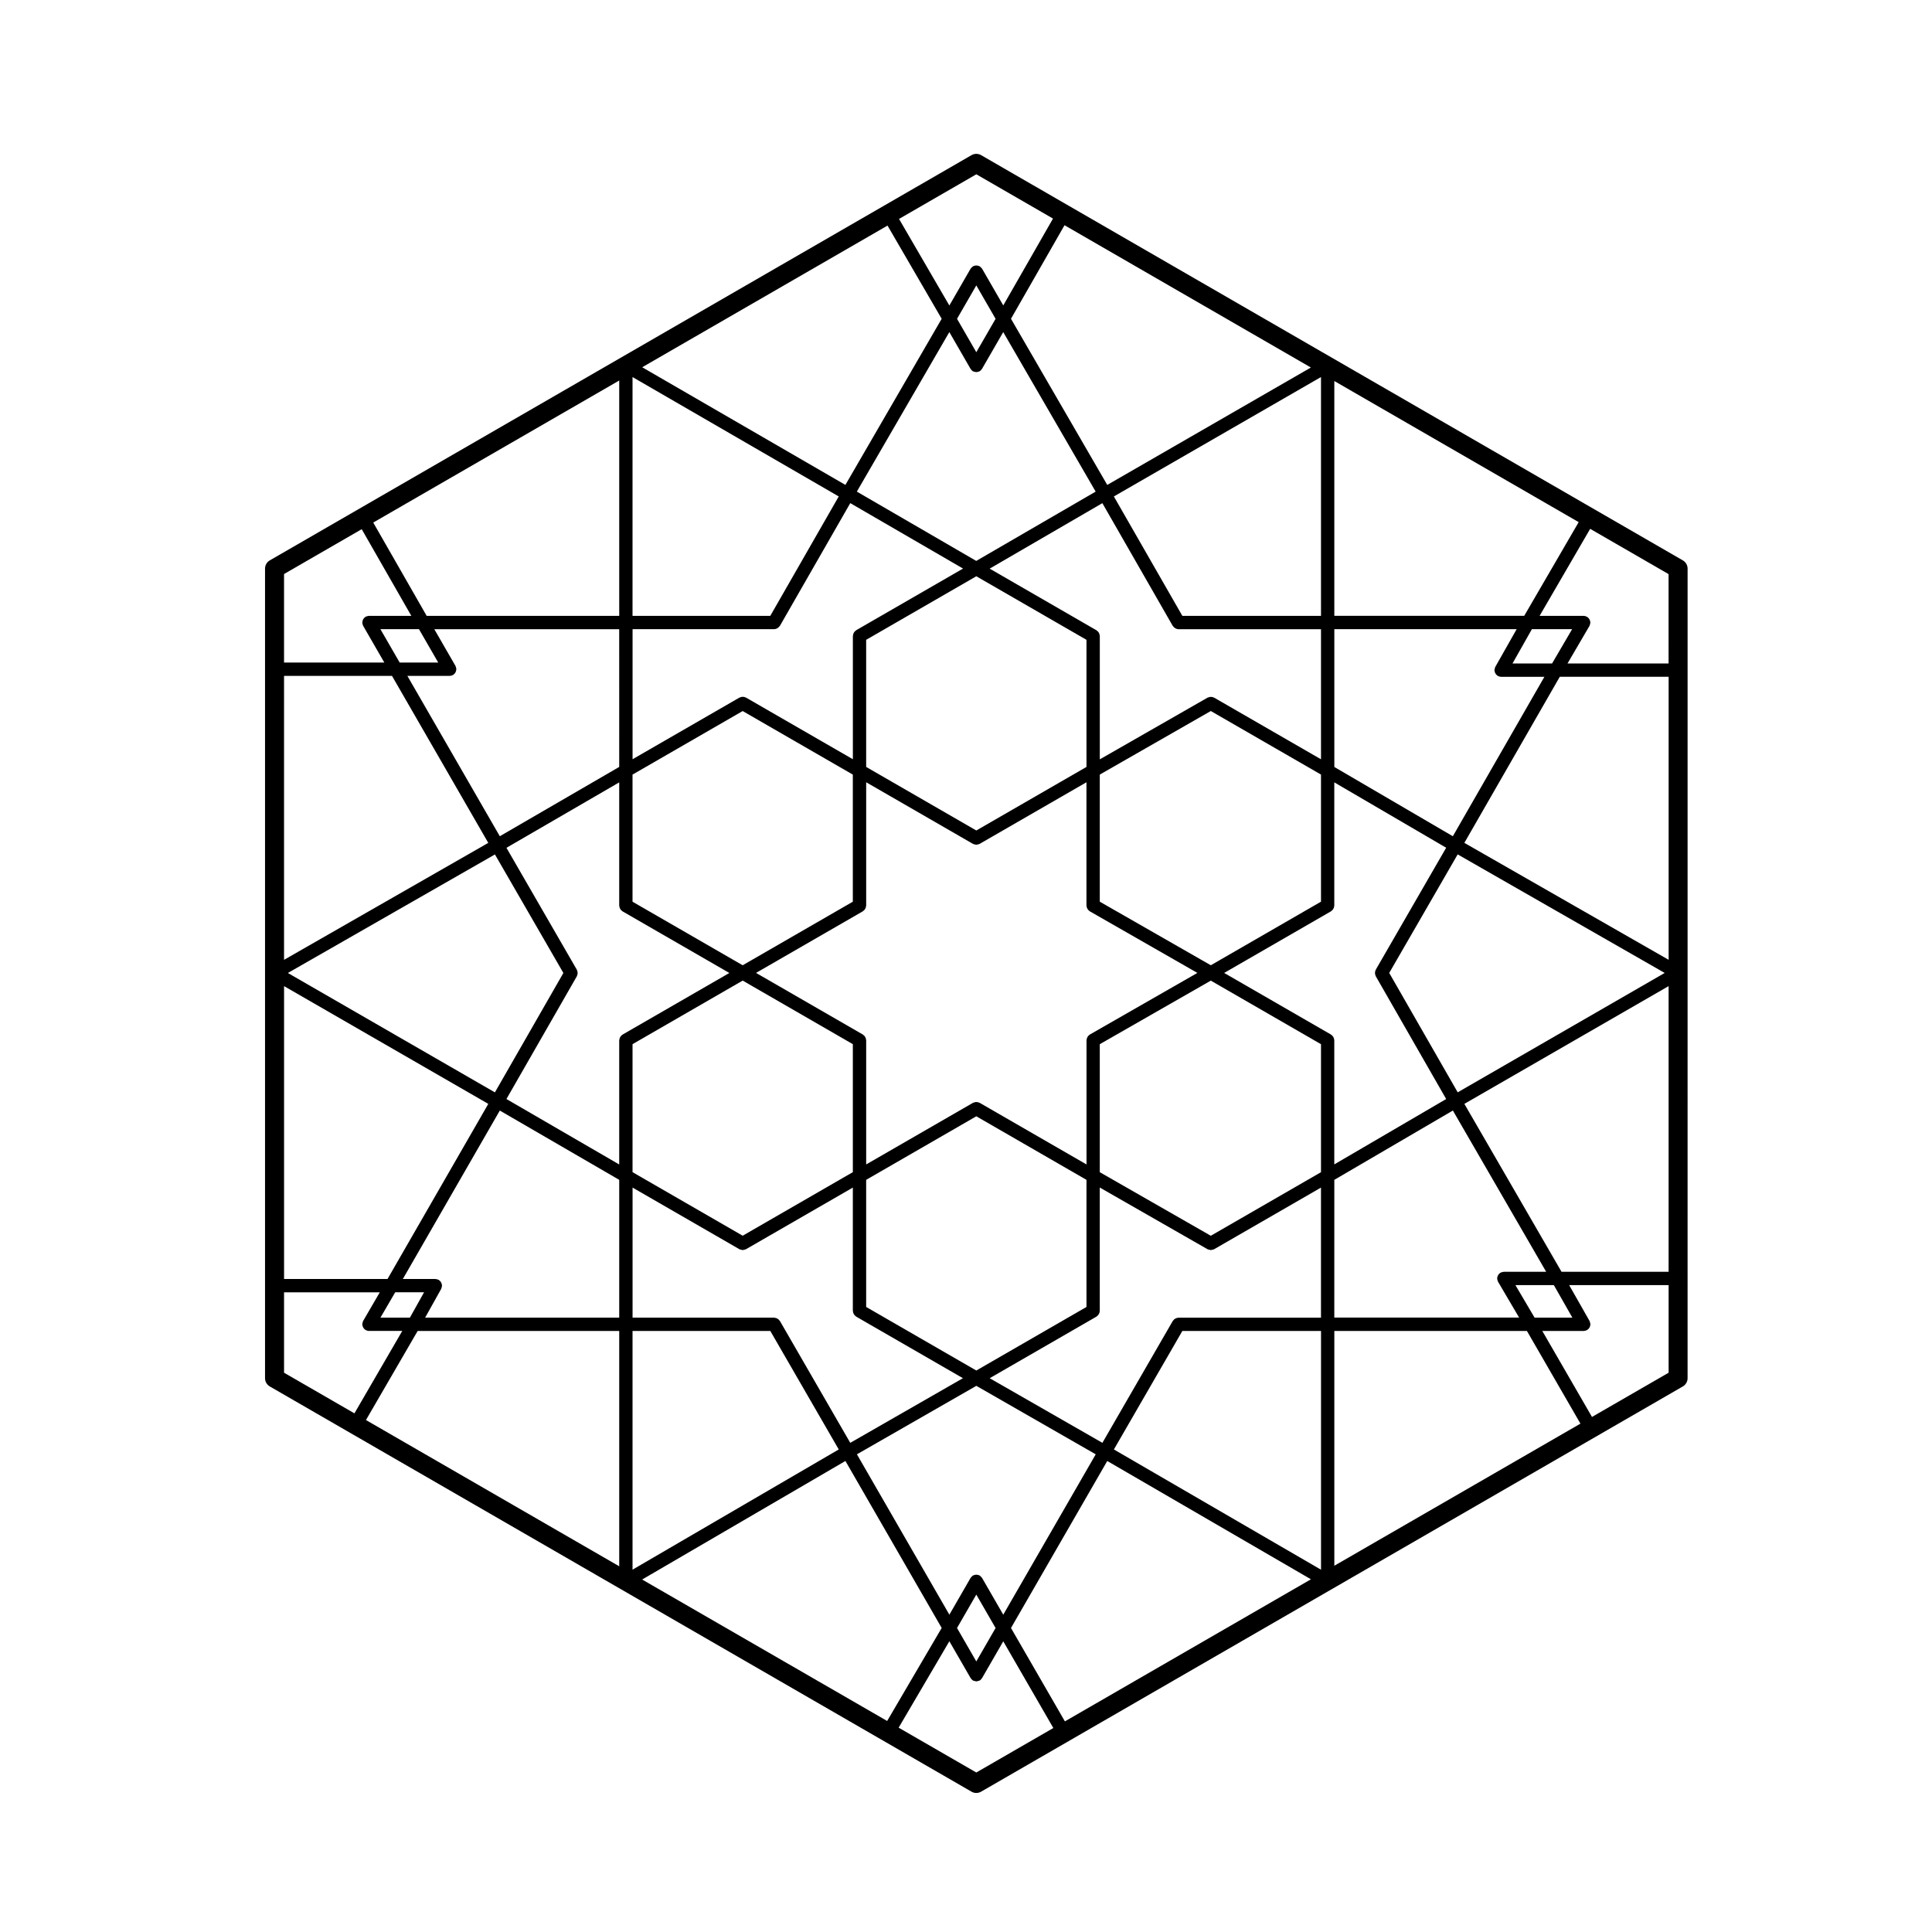
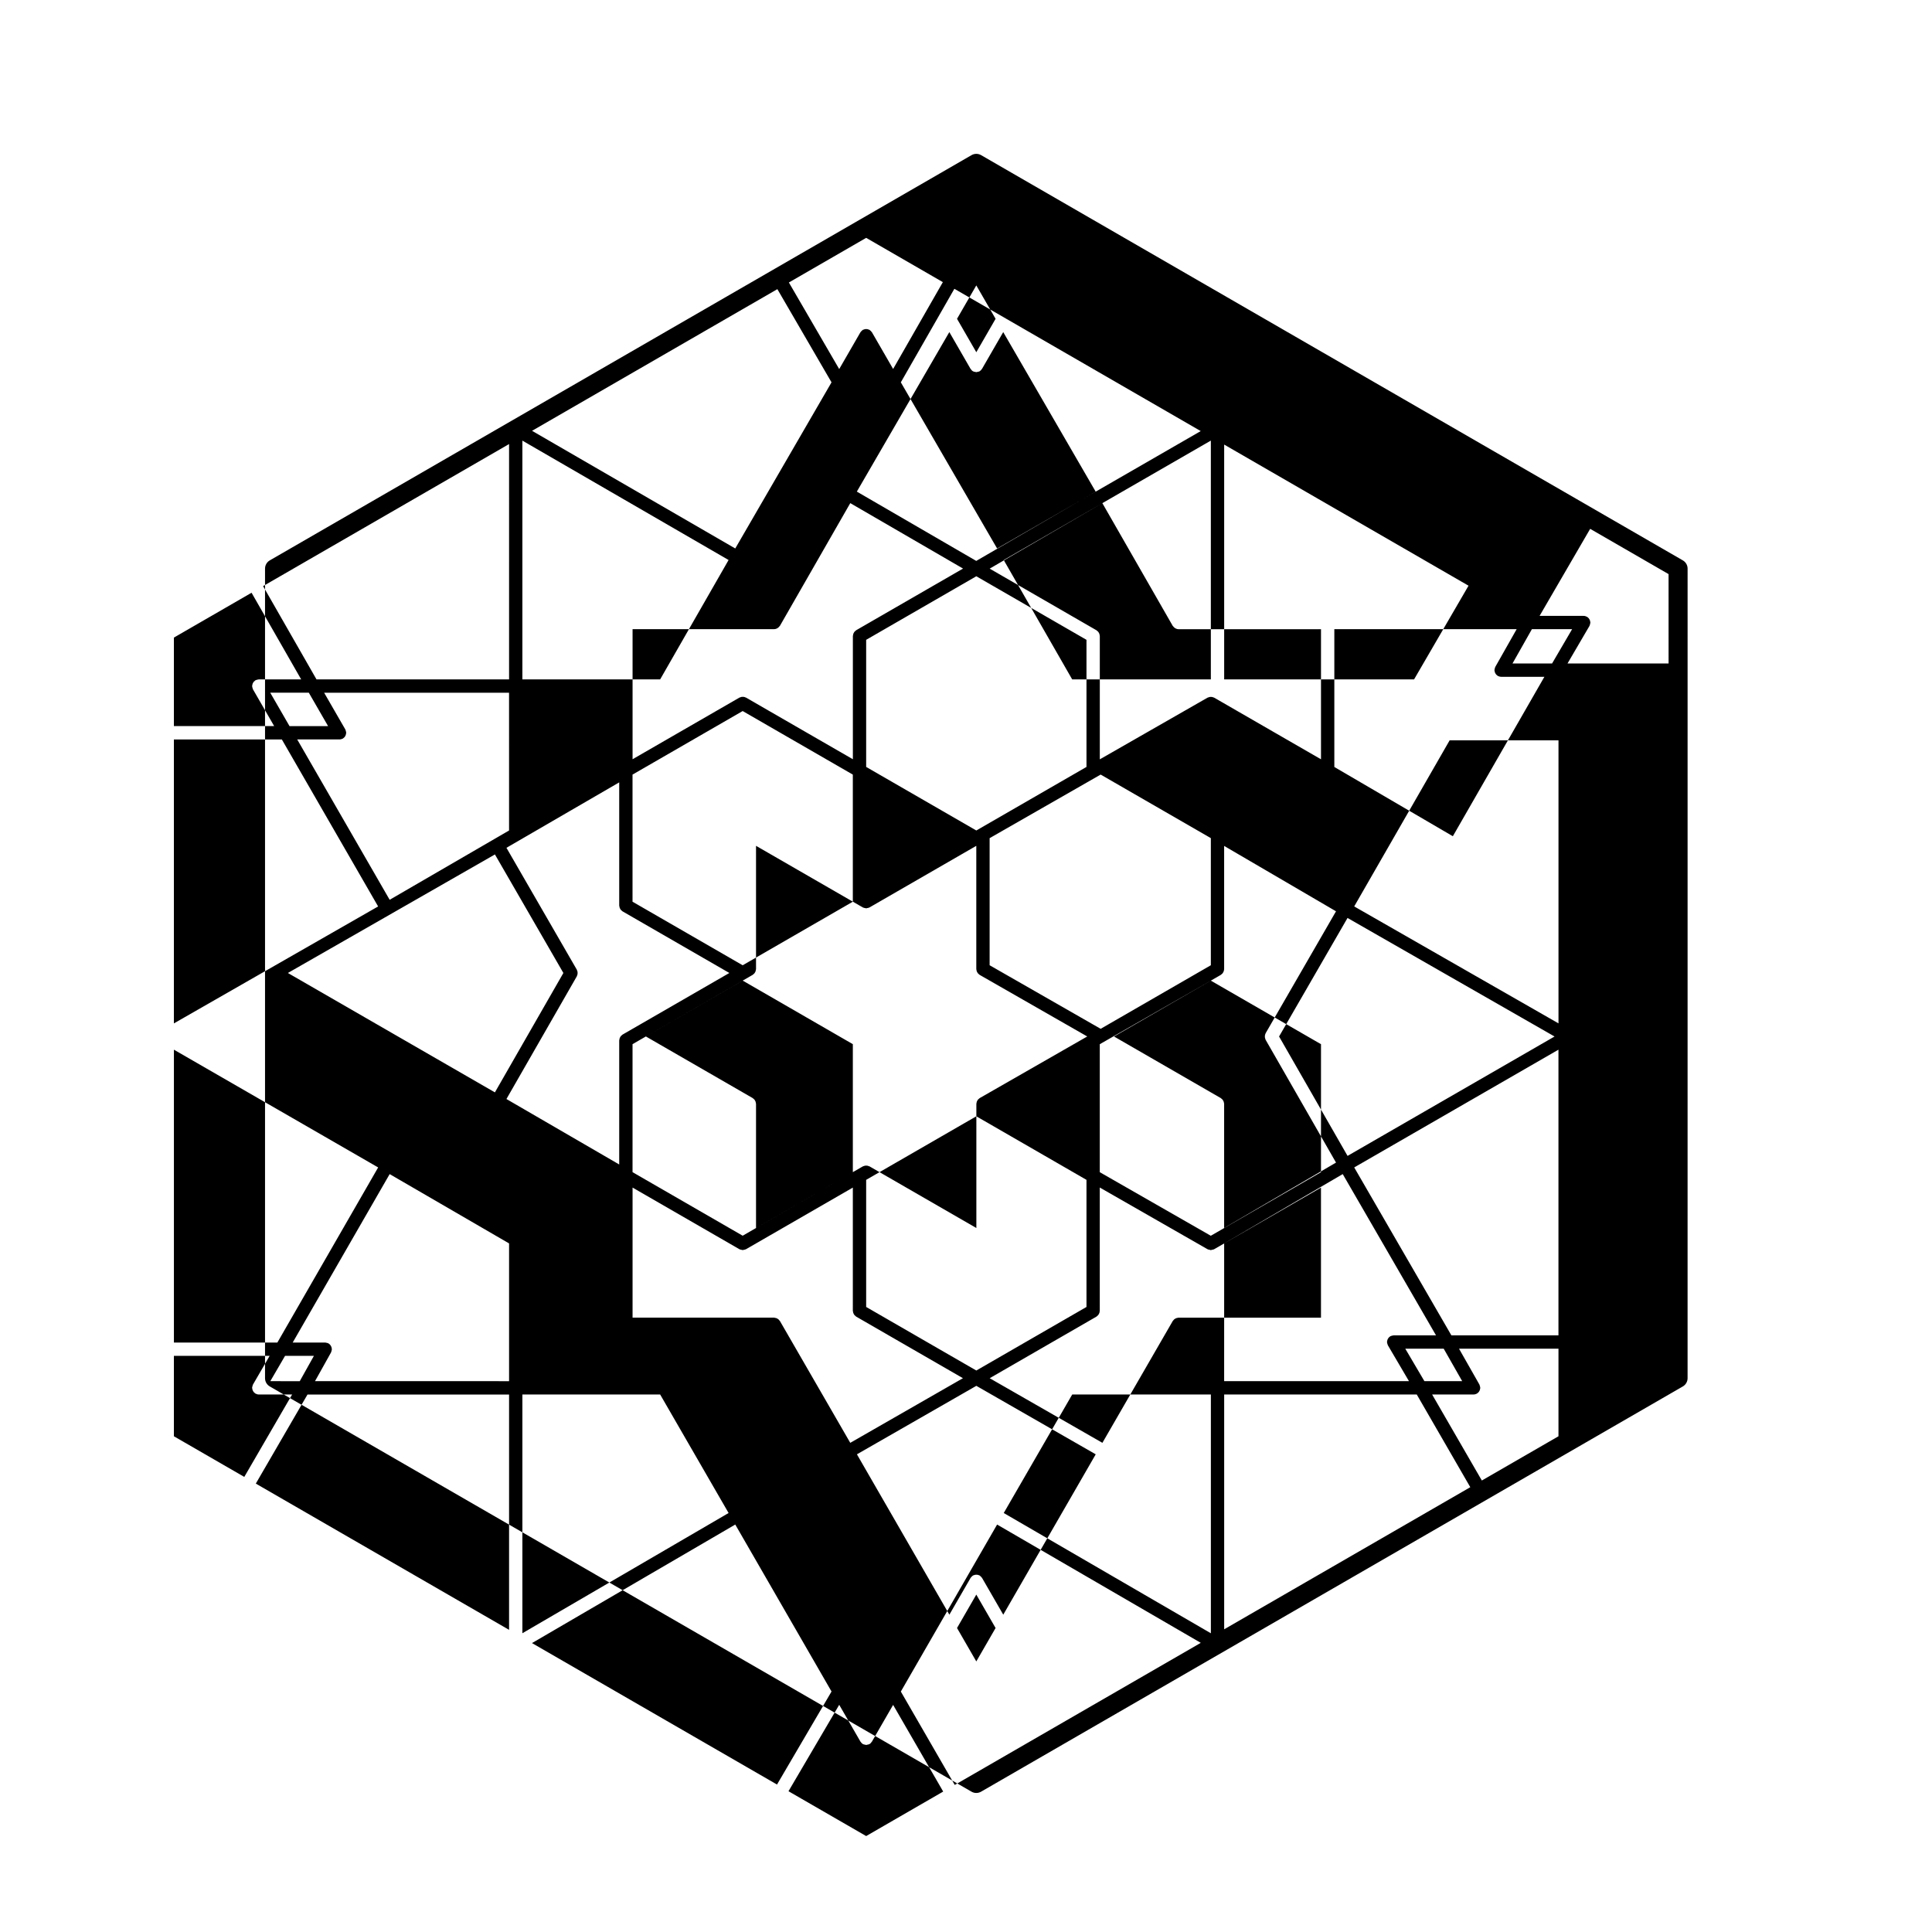
<svg xmlns="http://www.w3.org/2000/svg" fill="#000000" width="800px" height="800px" version="1.1" viewBox="144 144 512 512">
-   <path d="m591.23 294.69c0-0.902-0.484-1.734-1.258-2.18l-185.98-107.4c-0.777-0.449-1.742-0.449-2.519 0l-185.98 107.4c-0.781 0.449-1.258 1.281-1.258 2.18v214.55c0 0.902 0.48 1.734 1.258 2.18l185.98 107.4c0.387 0.223 0.828 0.336 1.258 0.336 0.434 0 0.871-0.117 1.258-0.336l185.98-107.4c0.777-0.449 1.258-1.281 1.258-2.18zm-5.039 25.145h-26.789l5.828-9.965c0.02-0.031 0.02-0.07 0.035-0.105 0.055-0.105 0.086-0.211 0.109-0.328 0.031-0.117 0.059-0.227 0.07-0.348 0-0.035 0.02-0.07 0.02-0.105 0-0.074-0.031-0.137-0.039-0.207-0.016-0.121-0.031-0.242-0.074-0.359-0.035-0.105-0.086-0.203-0.141-0.297-0.055-0.102-0.105-0.191-0.188-0.281-0.082-0.09-0.168-0.168-0.266-0.238-0.059-0.047-0.102-0.105-0.16-0.141-0.02-0.012-0.047 0-0.066-0.012-0.25-0.133-0.523-0.23-0.828-0.23h-11.699l13.406-23.07 20.777 11.996zm-183.46 264.46-5.109-8.855 5.109-8.855 5.109 8.855zm7.144-12.387-5.617-9.734c-0.02-0.031-0.051-0.051-0.07-0.082-0.066-0.102-0.145-0.176-0.227-0.262-0.086-0.086-0.168-0.172-0.266-0.238-0.031-0.02-0.047-0.051-0.082-0.07-0.066-0.035-0.137-0.039-0.203-0.07-0.117-0.047-0.227-0.098-0.348-0.109-0.109-0.023-0.215-0.023-0.328-0.023-0.109 0-0.215 0-0.328 0.023-0.121 0.02-0.23 0.07-0.348 0.109-0.066 0.031-0.137 0.035-0.203 0.07-0.031 0.02-0.051 0.051-0.082 0.074-0.102 0.059-0.18 0.145-0.262 0.23-0.082 0.086-0.168 0.16-0.23 0.262-0.02 0.031-0.051 0.051-0.07 0.082l-5.617 9.738-24.5-42.496 31.645-18.148 31.641 18.148zm-7.144-352.27 5.109 8.852-5.109 8.852-5.109-8.852zm-7.148 12.371 5.621 9.742c0.016 0.023 0.047 0.035 0.059 0.059 0.145 0.227 0.332 0.438 0.586 0.586h0.004c0.195 0.109 0.418 0.141 0.641 0.172 0.082 0.012 0.152 0.059 0.23 0.059 0.082 0 0.152-0.051 0.23-0.059 0.223-0.031 0.441-0.059 0.641-0.172h0.004c0.25-0.145 0.438-0.359 0.586-0.586 0.016-0.023 0.047-0.035 0.059-0.059l5.621-9.742 24.496 42.273-31.645 18.367-31.645-18.367zm159.73 87.824h-10.488l5.144-9.094h10.66zm-15.043 0.898c-0.02 0.031-0.02 0.066-0.031 0.098-0.059 0.105-0.082 0.215-0.109 0.332-0.031 0.117-0.066 0.227-0.07 0.344-0.004 0.035-0.02 0.059-0.02 0.098 0 0.074 0.035 0.145 0.047 0.215 0.016 0.121 0.031 0.242 0.07 0.359 0.039 0.105 0.102 0.203 0.152 0.297 0.055 0.102 0.109 0.191 0.18 0.277 0.086 0.098 0.176 0.168 0.281 0.242 0.059 0.047 0.102 0.105 0.168 0.145 0.023 0.016 0.055 0.004 0.082 0.02 0.238 0.117 0.5 0.203 0.781 0.207h0.004 0.004 11.473l-24.262 42.25-31.406-18.355v-36.516h48.316zm-83.957 172.46c-0.082 0-0.145 0.039-0.215 0.051-0.117 0.016-0.238 0.031-0.344 0.07-0.117 0.039-0.215 0.098-0.316 0.152-0.098 0.055-0.176 0.105-0.262 0.176-0.098 0.086-0.168 0.176-0.246 0.281-0.047 0.059-0.105 0.098-0.137 0.156l-18.645 32.289-29.871-17.125 28.301-16.324c0.066-0.039 0.105-0.102 0.16-0.141 0.102-0.074 0.191-0.152 0.277-0.246 0.074-0.086 0.125-0.172 0.18-0.273 0.059-0.102 0.109-0.191 0.145-0.309 0.047-0.109 0.055-0.227 0.074-0.348 0.012-0.074 0.039-0.141 0.039-0.215v-32.676l28.555 16.348h0.004c0.172 0.102 0.367 0.117 0.562 0.152 0.105 0.02 0.195 0.086 0.309 0.086 0.102 0 0.18-0.059 0.277-0.082 0.207-0.031 0.418-0.055 0.598-0.156h0.004l28.312-16.332v34.469l-37.762 0.004zm-86.984 33.176-18.645-32.289c-0.035-0.066-0.102-0.105-0.141-0.156-0.074-0.105-0.152-0.195-0.246-0.281-0.086-0.074-0.172-0.121-0.262-0.176-0.102-0.059-0.203-0.109-0.312-0.152-0.109-0.039-0.227-0.059-0.344-0.07-0.074-0.012-0.141-0.051-0.215-0.051h-37.527v-34.469l28.312 16.332h0.004c0.195 0.105 0.418 0.137 0.641 0.172 0.082 0.012 0.152 0.066 0.23 0.066 0.082 0 0.152-0.055 0.23-0.066 0.223-0.035 0.441-0.066 0.641-0.172h0.004l28.312-16.332v32.66c0 0.074 0.035 0.141 0.047 0.215 0.016 0.121 0.031 0.238 0.07 0.348 0.035 0.109 0.09 0.207 0.145 0.309 0.055 0.102 0.105 0.188 0.18 0.273 0.086 0.098 0.176 0.172 0.277 0.246 0.059 0.047 0.102 0.105 0.16 0.141l28.301 16.324zm-94.168-155.93 18.141 31.414-18.148 31.641-54.863-31.641zm21.707 32.289c0.039-0.07 0.039-0.141 0.07-0.211 0.047-0.109 0.09-0.215 0.109-0.332 0.02-0.109 0.023-0.223 0.02-0.336 0-0.109 0-0.215-0.02-0.328-0.023-0.121-0.07-0.227-0.117-0.344-0.031-0.066-0.031-0.137-0.07-0.203l-18.645-32.293 29.883-17.34v32.656c0 0.074 0.035 0.141 0.047 0.215 0.016 0.121 0.031 0.238 0.07 0.352 0.035 0.105 0.09 0.207 0.145 0.301 0.055 0.098 0.105 0.188 0.18 0.273 0.086 0.098 0.176 0.168 0.277 0.242 0.059 0.047 0.102 0.105 0.16 0.141l28.309 16.332-28.309 16.332c-0.066 0.039-0.105 0.102-0.16 0.141-0.102 0.074-0.191 0.145-0.277 0.242-0.074 0.09-0.125 0.176-0.18 0.277-0.059 0.102-0.109 0.191-0.145 0.301-0.039 0.109-0.055 0.23-0.07 0.348-0.012 0.082-0.047 0.141-0.047 0.215v32.895l-29.887-17.348zm52.285-91.988c0.289 0 0.551-0.086 0.789-0.211 0.07-0.035 0.121-0.082 0.188-0.121 0.18-0.121 0.328-0.273 0.453-0.449 0.031-0.039 0.082-0.059 0.105-0.105l18.645-32.516 29.887 17.34-28.32 16.34c-0.066 0.035-0.105 0.102-0.16 0.141-0.102 0.074-0.191 0.145-0.277 0.242-0.074 0.086-0.125 0.176-0.18 0.273-0.059 0.102-0.109 0.195-0.145 0.301-0.039 0.117-0.055 0.23-0.07 0.352-0.012 0.074-0.047 0.141-0.047 0.215v32.668l-28.312-16.332c-0.066-0.035-0.133-0.039-0.203-0.07-0.117-0.051-0.227-0.098-0.352-0.117-0.109-0.02-0.215-0.023-0.328-0.02-0.109 0-0.215 0-0.328 0.02-0.125 0.023-0.238 0.07-0.352 0.121-0.066 0.023-0.137 0.031-0.195 0.066l-28.312 16.332v-34.477l37.516 0.004zm86.984-33.395 18.645 32.516c0.023 0.047 0.074 0.059 0.105 0.105 0.121 0.18 0.277 0.328 0.453 0.449 0.066 0.039 0.117 0.09 0.188 0.121 0.238 0.121 0.504 0.211 0.785 0.211h37.766v34.477l-28.312-16.332c-0.066-0.039-0.137-0.039-0.203-0.07-0.109-0.047-0.223-0.09-0.336-0.109-0.121-0.023-0.238-0.023-0.352-0.023-0.105 0-0.203 0-0.301 0.02-0.137 0.023-0.258 0.07-0.379 0.121-0.059 0.023-0.121 0.031-0.18 0.059l-28.555 16.348v-32.676c0-0.074-0.031-0.141-0.039-0.215-0.02-0.121-0.031-0.238-0.074-0.352-0.035-0.105-0.09-0.207-0.145-0.301-0.055-0.098-0.105-0.188-0.18-0.273-0.086-0.098-0.176-0.168-0.277-0.242-0.059-0.047-0.102-0.105-0.16-0.141l-28.312-16.34zm57.941 177.3-29.199 16.848-29.426-16.848v-33.918l29.426-16.848 29.199 16.848zm-91.344 52.559-29.191-16.844v-33.684l29.191-16.844 29.195 16.844v33.684zm-61.914-35.723-29.191-16.844v-33.918l29.191-16.848 29.191 16.848v33.918zm-29.195-122.2 29.191-16.844 29.191 16.844v33.684l-29.191 16.844-29.191-16.844zm91.109-52.562 29.195 16.844v33.684l-29.195 16.844-29.191-16.844v-33.684zm30.082 121.45c-0.066 0.035-0.105 0.102-0.16 0.137-0.105 0.082-0.195 0.145-0.281 0.246-0.07 0.086-0.125 0.176-0.18 0.273-0.055 0.102-0.109 0.191-0.145 0.301-0.039 0.117-0.055 0.238-0.074 0.352-0.012 0.082-0.039 0.141-0.039 0.215v32.902l-28.312-16.332c-0.066-0.035-0.137-0.039-0.203-0.066-0.117-0.051-0.227-0.098-0.348-0.117-0.109-0.023-0.215-0.023-0.332-0.023-0.117 0-0.215 0-0.332 0.023-0.121 0.023-0.23 0.07-0.344 0.109-0.066 0.031-0.141 0.035-0.207 0.07l-28.312 16.332v-32.902c0-0.074-0.035-0.137-0.047-0.215-0.016-0.117-0.031-0.238-0.07-0.348-0.035-0.105-0.09-0.203-0.145-0.301-0.055-0.102-0.105-0.188-0.18-0.277-0.086-0.098-0.176-0.168-0.277-0.242-0.059-0.047-0.102-0.105-0.16-0.141l-28.309-16.332 28.309-16.332c0.066-0.035 0.105-0.102 0.16-0.141 0.102-0.074 0.191-0.145 0.277-0.242 0.074-0.086 0.125-0.176 0.18-0.273 0.059-0.102 0.109-0.195 0.145-0.301 0.039-0.117 0.055-0.23 0.07-0.352 0.012-0.074 0.047-0.141 0.047-0.215v-32.668l28.312 16.332h0.004c0.195 0.109 0.418 0.141 0.641 0.172 0.082 0.012 0.152 0.066 0.23 0.066 0.082 0 0.152-0.051 0.23-0.066 0.223-0.031 0.441-0.059 0.641-0.172h0.004l28.312-16.332v32.668c0 0.074 0.031 0.141 0.039 0.215 0.02 0.121 0.035 0.238 0.074 0.352 0.035 0.109 0.098 0.207 0.152 0.301 0.051 0.098 0.105 0.188 0.176 0.273 0.086 0.098 0.176 0.172 0.281 0.246 0.059 0.047 0.102 0.105 0.16 0.141l28.52 16.328zm32.062-18.363-29.426-16.848v-33.68l29.426-16.848 29.199 16.844v33.684zm32.684 19.676c-0.02-0.117-0.031-0.238-0.074-0.348-0.035-0.105-0.09-0.203-0.145-0.301-0.055-0.102-0.105-0.188-0.18-0.277-0.086-0.098-0.176-0.168-0.277-0.242-0.059-0.047-0.102-0.105-0.16-0.141l-28.309-16.332 28.309-16.332c0.066-0.035 0.105-0.102 0.16-0.141 0.102-0.074 0.191-0.145 0.277-0.242 0.074-0.086 0.125-0.176 0.18-0.273 0.059-0.102 0.109-0.195 0.145-0.301 0.047-0.117 0.055-0.23 0.074-0.352 0.012-0.074 0.039-0.141 0.039-0.215v-32.648l29.648 17.324-18.645 32.301c-0.039 0.066-0.039 0.137-0.07 0.203-0.051 0.117-0.098 0.223-0.117 0.344-0.02 0.109-0.023 0.215-0.023 0.332 0 0.117 0.004 0.223 0.023 0.332 0.02 0.117 0.07 0.223 0.105 0.332 0.031 0.07 0.035 0.141 0.074 0.211l18.656 32.539-29.652 17.324v-32.883c0-0.074-0.031-0.137-0.039-0.215zm32.746 14-18.148-31.641 18.141-31.414 54.863 31.418zm-72.973-126.27-18.148-31.641 54.891-31.648v63.289zm-109.2 0h-36.508v-63.285l54.648 31.641zm-40.035 40.035-31.645 18.367-24.5-42.496h11.234 0.004c0.289 0 0.551-0.086 0.789-0.211 0.023-0.012 0.055-0.004 0.082-0.02 0.066-0.035 0.105-0.102 0.16-0.141 0.102-0.074 0.195-0.145 0.277-0.242 0.074-0.086 0.125-0.176 0.18-0.273 0.055-0.102 0.109-0.195 0.145-0.301 0.039-0.117 0.055-0.23 0.07-0.352 0.012-0.074 0.047-0.141 0.047-0.215 0-0.035-0.02-0.066-0.02-0.105-0.004-0.117-0.035-0.227-0.066-0.336-0.031-0.117-0.059-0.23-0.109-0.336-0.016-0.031-0.016-0.066-0.035-0.102l-5.617-9.738h49zm-53.07-36.512 5.109 8.855h-10.219l-5.109-8.855zm-7.144 12.387 25.512 44.254-54.125 30.996 0.004-75.25zm25.52 113.42-26.707 46.406h-27.418v-77.613zm-24.672 49.934h7.648l-3.75 6.711-7.805-0.004zm12.191-0.91c0.016-0.031 0.016-0.059 0.023-0.09 0.055-0.105 0.082-0.223 0.109-0.332 0.031-0.117 0.059-0.227 0.066-0.344 0-0.031 0.02-0.059 0.02-0.09 0-0.086-0.035-0.152-0.047-0.23-0.016-0.117-0.031-0.238-0.07-0.348-0.039-0.105-0.098-0.207-0.156-0.309-0.055-0.098-0.105-0.188-0.18-0.273-0.086-0.098-0.18-0.168-0.281-0.242-0.059-0.047-0.105-0.105-0.172-0.145-0.023-0.016-0.059-0.012-0.086-0.023-0.105-0.055-0.215-0.082-0.332-0.105-0.121-0.035-0.23-0.066-0.359-0.074-0.031 0-0.055-0.016-0.086-0.016h-8.613l25.695-44.637 31.645 18.367v36.508l-51.43-0.004zm87.215 11.152 18.137 31.406-54.648 31.859v-63.266zm109.2 0h36.746v63.277l-54.891-31.871zm40.27-40.043 31.418-18.367 24.723 42.734h-11.23c-0.035 0-0.066 0.02-0.102 0.02-0.121 0.012-0.242 0.039-0.363 0.074-0.109 0.035-0.223 0.066-0.324 0.109-0.031 0.02-0.07 0.02-0.105 0.039-0.066 0.035-0.102 0.098-0.152 0.137-0.105 0.074-0.195 0.145-0.277 0.246-0.074 0.086-0.125 0.176-0.188 0.273-0.055 0.102-0.105 0.191-0.141 0.301-0.039 0.117-0.055 0.238-0.074 0.352-0.004 0.074-0.039 0.137-0.039 0.207 0 0.039 0.02 0.074 0.02 0.109 0.012 0.117 0.039 0.227 0.07 0.344 0.035 0.109 0.066 0.227 0.117 0.332 0.02 0.035 0.02 0.07 0.039 0.105l5.578 9.488h-48.977l0.004-36.504zm53.066 36.508-5.074-8.613h10.184l4.902 8.613zm7.148-12.141-25.75-44.5 54.125-31.207v75.707zm-25.754-113.67 25.293-44.02h28.844v75.012zm15.863-60.164h-50.324v-62.23l64.758 37.398zm-110.5-34.695-25.512-44.031 14.188-24.789 65.289 37.707zm-27.555-47.57-5.613-9.723c-0.02-0.031-0.051-0.051-0.07-0.082-0.066-0.098-0.145-0.176-0.227-0.258-0.09-0.09-0.172-0.172-0.273-0.238-0.031-0.02-0.047-0.051-0.082-0.07-0.066-0.035-0.133-0.039-0.195-0.066-0.117-0.051-0.227-0.098-0.352-0.121-0.109-0.02-0.215-0.02-0.328-0.02-0.109 0-0.215 0-0.328 0.02-0.125 0.023-0.238 0.07-0.352 0.121-0.066 0.023-0.137 0.031-0.203 0.066-0.031 0.02-0.051 0.051-0.082 0.07-0.102 0.066-0.18 0.152-0.266 0.238-0.086 0.086-0.168 0.16-0.227 0.262-0.02 0.031-0.051 0.051-0.07 0.082l-5.621 9.742-13.336-22.945 20.484-11.828 20.32 11.734zm-16.324 3.543-25.512 44.023-53.852-31.18 65.012-37.543zm-85.453 78.723h-51.031l-14.156-24.723 65.188-37.645zm-55.094 0h-11.246c-0.039 0-0.07 0.02-0.105 0.02-0.109 0.004-0.215 0.035-0.324 0.066-0.121 0.031-0.242 0.059-0.348 0.117-0.031 0.016-0.066 0.016-0.102 0.031-0.066 0.035-0.105 0.102-0.16 0.141-0.102 0.074-0.195 0.145-0.277 0.242-0.074 0.086-0.125 0.176-0.18 0.273-0.055 0.102-0.109 0.195-0.145 0.301-0.039 0.117-0.055 0.23-0.07 0.352-0.012 0.074-0.047 0.141-0.047 0.215 0 0.035 0.02 0.066 0.02 0.105 0.004 0.117 0.035 0.227 0.066 0.336 0.031 0.117 0.059 0.23 0.109 0.336 0.016 0.031 0.016 0.066 0.035 0.102l5.617 9.738h-26.574v-23.453l20.582-11.887zm-33.73 179.27h25.371l-4.414 7.594c-0.02 0.035-0.016 0.07-0.035 0.105-0.055 0.105-0.082 0.215-0.109 0.332-0.031 0.109-0.059 0.227-0.07 0.336 0 0.039-0.02 0.07-0.02 0.105 0 0.074 0.035 0.141 0.047 0.211 0.016 0.121 0.031 0.238 0.07 0.352 0.039 0.105 0.09 0.207 0.152 0.309 0.055 0.098 0.105 0.188 0.18 0.273 0.082 0.098 0.176 0.168 0.273 0.242 0.059 0.047 0.098 0.105 0.16 0.141 0.023 0.016 0.055 0.012 0.086 0.023 0.242 0.121 0.504 0.211 0.789 0.211l0.004 0.004h8.844l-12.676 21.84-18.652-10.77zm35.406 10.242h53.418v62.363l-67.117-38.758zm113.36 34.457 25.512 44.25-14.449 24.652-64.93-37.488zm27.547 47.773 5.629 9.758c0.016 0.023 0.047 0.035 0.059 0.059 0.145 0.23 0.332 0.441 0.586 0.59h0.004c0.195 0.105 0.418 0.137 0.641 0.172 0.082 0.012 0.152 0.066 0.23 0.066 0.082 0 0.152-0.055 0.23-0.066 0.223-0.035 0.441-0.066 0.641-0.172h0.004c0.25-0.145 0.438-0.359 0.586-0.59 0.016-0.023 0.047-0.035 0.059-0.059l5.617-9.738 13.27 22.973-20.414 11.789-20.582-11.879zm16.332-3.512 25.512-44.258 53.977 31.348-65.203 37.656zm85.688-78.719h51.039l14.184 24.562-65.223 37.66zm55.113 0h10.992c0.004 0 0.012-0.004 0.012-0.004 0.289 0 0.543-0.086 0.781-0.207 0.023-0.016 0.055-0.004 0.082-0.023 0.066-0.035 0.105-0.098 0.16-0.137 0.102-0.082 0.195-0.152 0.289-0.246 0.07-0.086 0.117-0.172 0.176-0.266 0.059-0.102 0.109-0.195 0.152-0.312 0.039-0.117 0.055-0.227 0.074-0.348 0.012-0.074 0.039-0.141 0.039-0.223 0-0.035-0.016-0.066-0.02-0.105-0.004-0.109-0.039-0.223-0.07-0.332-0.031-0.117-0.059-0.238-0.105-0.344-0.02-0.031-0.016-0.059-0.031-0.09l-5.41-9.512h26.359v23.215l-20.309 11.723z" />
+   <path d="m591.23 294.69c0-0.902-0.484-1.734-1.258-2.18l-185.98-107.4c-0.777-0.449-1.742-0.449-2.519 0l-185.98 107.4c-0.781 0.449-1.258 1.281-1.258 2.18v214.55c0 0.902 0.48 1.734 1.258 2.18l185.98 107.4c0.387 0.223 0.828 0.336 1.258 0.336 0.434 0 0.871-0.117 1.258-0.336l185.98-107.4c0.777-0.449 1.258-1.281 1.258-2.18zm-5.039 25.145h-26.789l5.828-9.965c0.02-0.031 0.02-0.07 0.035-0.105 0.055-0.105 0.086-0.211 0.109-0.328 0.031-0.117 0.059-0.227 0.07-0.348 0-0.035 0.02-0.07 0.02-0.105 0-0.074-0.031-0.137-0.039-0.207-0.016-0.121-0.031-0.242-0.074-0.359-0.035-0.105-0.086-0.203-0.141-0.297-0.055-0.102-0.105-0.191-0.188-0.281-0.082-0.09-0.168-0.168-0.266-0.238-0.059-0.047-0.102-0.105-0.16-0.141-0.02-0.012-0.047 0-0.066-0.012-0.25-0.133-0.523-0.23-0.828-0.23h-11.699l13.406-23.07 20.777 11.996zm-183.46 264.46-5.109-8.855 5.109-8.855 5.109 8.855zm7.144-12.387-5.617-9.734c-0.02-0.031-0.051-0.051-0.07-0.082-0.066-0.102-0.145-0.176-0.227-0.262-0.086-0.086-0.168-0.172-0.266-0.238-0.031-0.02-0.047-0.051-0.082-0.07-0.066-0.035-0.137-0.039-0.203-0.07-0.117-0.047-0.227-0.098-0.348-0.109-0.109-0.023-0.215-0.023-0.328-0.023-0.109 0-0.215 0-0.328 0.023-0.121 0.02-0.23 0.07-0.348 0.109-0.066 0.031-0.137 0.035-0.203 0.07-0.031 0.02-0.051 0.051-0.082 0.074-0.102 0.059-0.18 0.145-0.262 0.23-0.082 0.086-0.168 0.16-0.23 0.262-0.02 0.031-0.051 0.051-0.07 0.082l-5.617 9.738-24.5-42.496 31.645-18.148 31.641 18.148zm-7.144-352.27 5.109 8.852-5.109 8.852-5.109-8.852zm-7.148 12.371 5.621 9.742c0.016 0.023 0.047 0.035 0.059 0.059 0.145 0.227 0.332 0.438 0.586 0.586h0.004c0.195 0.109 0.418 0.141 0.641 0.172 0.082 0.012 0.152 0.059 0.23 0.059 0.082 0 0.152-0.051 0.23-0.059 0.223-0.031 0.441-0.059 0.641-0.172h0.004c0.25-0.145 0.438-0.359 0.586-0.586 0.016-0.023 0.047-0.035 0.059-0.059l5.621-9.742 24.496 42.273-31.645 18.367-31.645-18.367zm159.73 87.824h-10.488l5.144-9.094h10.66zm-15.043 0.898c-0.02 0.031-0.02 0.066-0.031 0.098-0.059 0.105-0.082 0.215-0.109 0.332-0.031 0.117-0.066 0.227-0.07 0.344-0.004 0.035-0.02 0.059-0.02 0.098 0 0.074 0.035 0.145 0.047 0.215 0.016 0.121 0.031 0.242 0.07 0.359 0.039 0.105 0.102 0.203 0.152 0.297 0.055 0.102 0.109 0.191 0.18 0.277 0.086 0.098 0.176 0.168 0.281 0.242 0.059 0.047 0.102 0.105 0.168 0.145 0.023 0.016 0.055 0.004 0.082 0.02 0.238 0.117 0.5 0.203 0.781 0.207h0.004 0.004 11.473l-24.262 42.25-31.406-18.355v-36.516h48.316zm-83.957 172.46c-0.082 0-0.145 0.039-0.215 0.051-0.117 0.016-0.238 0.031-0.344 0.07-0.117 0.039-0.215 0.098-0.316 0.152-0.098 0.055-0.176 0.105-0.262 0.176-0.098 0.086-0.168 0.176-0.246 0.281-0.047 0.059-0.105 0.098-0.137 0.156l-18.645 32.289-29.871-17.125 28.301-16.324c0.066-0.039 0.105-0.102 0.16-0.141 0.102-0.074 0.191-0.152 0.277-0.246 0.074-0.086 0.125-0.172 0.18-0.273 0.059-0.102 0.109-0.191 0.145-0.309 0.047-0.109 0.055-0.227 0.074-0.348 0.012-0.074 0.039-0.141 0.039-0.215v-32.676l28.555 16.348h0.004c0.172 0.102 0.367 0.117 0.562 0.152 0.105 0.02 0.195 0.086 0.309 0.086 0.102 0 0.18-0.059 0.277-0.082 0.207-0.031 0.418-0.055 0.598-0.156h0.004l28.312-16.332v34.469l-37.762 0.004zm-86.984 33.176-18.645-32.289c-0.035-0.066-0.102-0.105-0.141-0.156-0.074-0.105-0.152-0.195-0.246-0.281-0.086-0.074-0.172-0.121-0.262-0.176-0.102-0.059-0.203-0.109-0.312-0.152-0.109-0.039-0.227-0.059-0.344-0.07-0.074-0.012-0.141-0.051-0.215-0.051h-37.527v-34.469l28.312 16.332h0.004c0.195 0.105 0.418 0.137 0.641 0.172 0.082 0.012 0.152 0.066 0.23 0.066 0.082 0 0.152-0.055 0.23-0.066 0.223-0.035 0.441-0.066 0.641-0.172h0.004l28.312-16.332v32.66c0 0.074 0.035 0.141 0.047 0.215 0.016 0.121 0.031 0.238 0.07 0.348 0.035 0.109 0.09 0.207 0.145 0.309 0.055 0.102 0.105 0.188 0.18 0.273 0.086 0.098 0.176 0.172 0.277 0.246 0.059 0.047 0.102 0.105 0.16 0.141l28.301 16.324zm-94.168-155.93 18.141 31.414-18.148 31.641-54.863-31.641zm21.707 32.289c0.039-0.07 0.039-0.141 0.07-0.211 0.047-0.109 0.09-0.215 0.109-0.332 0.02-0.109 0.023-0.223 0.02-0.336 0-0.109 0-0.215-0.02-0.328-0.023-0.121-0.07-0.227-0.117-0.344-0.031-0.066-0.031-0.137-0.07-0.203l-18.645-32.293 29.883-17.34v32.656c0 0.074 0.035 0.141 0.047 0.215 0.016 0.121 0.031 0.238 0.07 0.352 0.035 0.105 0.09 0.207 0.145 0.301 0.055 0.098 0.105 0.188 0.18 0.273 0.086 0.098 0.176 0.168 0.277 0.242 0.059 0.047 0.102 0.105 0.16 0.141l28.309 16.332-28.309 16.332c-0.066 0.039-0.105 0.102-0.16 0.141-0.102 0.074-0.191 0.145-0.277 0.242-0.074 0.09-0.125 0.176-0.18 0.277-0.059 0.102-0.109 0.191-0.145 0.301-0.039 0.109-0.055 0.23-0.07 0.348-0.012 0.082-0.047 0.141-0.047 0.215v32.895l-29.887-17.348zm52.285-91.988c0.289 0 0.551-0.086 0.789-0.211 0.07-0.035 0.121-0.082 0.188-0.121 0.18-0.121 0.328-0.273 0.453-0.449 0.031-0.039 0.082-0.059 0.105-0.105l18.645-32.516 29.887 17.34-28.32 16.34c-0.066 0.035-0.105 0.102-0.16 0.141-0.102 0.074-0.191 0.145-0.277 0.242-0.074 0.086-0.125 0.176-0.18 0.273-0.059 0.102-0.109 0.195-0.145 0.301-0.039 0.117-0.055 0.23-0.07 0.352-0.012 0.074-0.047 0.141-0.047 0.215v32.668l-28.312-16.332c-0.066-0.035-0.133-0.039-0.203-0.07-0.117-0.051-0.227-0.098-0.352-0.117-0.109-0.02-0.215-0.023-0.328-0.02-0.109 0-0.215 0-0.328 0.02-0.125 0.023-0.238 0.07-0.352 0.121-0.066 0.023-0.137 0.031-0.195 0.066l-28.312 16.332v-34.477l37.516 0.004zm86.984-33.395 18.645 32.516c0.023 0.047 0.074 0.059 0.105 0.105 0.121 0.18 0.277 0.328 0.453 0.449 0.066 0.039 0.117 0.09 0.188 0.121 0.238 0.121 0.504 0.211 0.785 0.211h37.766v34.477l-28.312-16.332c-0.066-0.039-0.137-0.039-0.203-0.07-0.109-0.047-0.223-0.09-0.336-0.109-0.121-0.023-0.238-0.023-0.352-0.023-0.105 0-0.203 0-0.301 0.02-0.137 0.023-0.258 0.07-0.379 0.121-0.059 0.023-0.121 0.031-0.18 0.059l-28.555 16.348v-32.676c0-0.074-0.031-0.141-0.039-0.215-0.02-0.121-0.031-0.238-0.074-0.352-0.035-0.105-0.09-0.207-0.145-0.301-0.055-0.098-0.105-0.188-0.18-0.273-0.086-0.098-0.176-0.168-0.277-0.242-0.059-0.047-0.102-0.105-0.16-0.141l-28.312-16.34zm57.941 177.3-29.199 16.848-29.426-16.848v-33.918l29.426-16.848 29.199 16.848zm-91.344 52.559-29.191-16.844v-33.684l29.191-16.844 29.195 16.844v33.684zm-61.914-35.723-29.191-16.844v-33.918l29.191-16.848 29.191 16.848v33.918zm-29.195-122.2 29.191-16.844 29.191 16.844v33.684l-29.191 16.844-29.191-16.844zm91.109-52.562 29.195 16.844v33.684l-29.195 16.844-29.191-16.844v-33.684m30.082 121.45c-0.066 0.035-0.105 0.102-0.16 0.137-0.105 0.082-0.195 0.145-0.281 0.246-0.07 0.086-0.125 0.176-0.18 0.273-0.055 0.102-0.109 0.191-0.145 0.301-0.039 0.117-0.055 0.238-0.074 0.352-0.012 0.082-0.039 0.141-0.039 0.215v32.902l-28.312-16.332c-0.066-0.035-0.137-0.039-0.203-0.066-0.117-0.051-0.227-0.098-0.348-0.117-0.109-0.023-0.215-0.023-0.332-0.023-0.117 0-0.215 0-0.332 0.023-0.121 0.023-0.23 0.07-0.344 0.109-0.066 0.031-0.141 0.035-0.207 0.07l-28.312 16.332v-32.902c0-0.074-0.035-0.137-0.047-0.215-0.016-0.117-0.031-0.238-0.07-0.348-0.035-0.105-0.09-0.203-0.145-0.301-0.055-0.102-0.105-0.188-0.18-0.277-0.086-0.098-0.176-0.168-0.277-0.242-0.059-0.047-0.102-0.105-0.16-0.141l-28.309-16.332 28.309-16.332c0.066-0.035 0.105-0.102 0.16-0.141 0.102-0.074 0.191-0.145 0.277-0.242 0.074-0.086 0.125-0.176 0.18-0.273 0.059-0.102 0.109-0.195 0.145-0.301 0.039-0.117 0.055-0.23 0.07-0.352 0.012-0.074 0.047-0.141 0.047-0.215v-32.668l28.312 16.332h0.004c0.195 0.109 0.418 0.141 0.641 0.172 0.082 0.012 0.152 0.066 0.23 0.066 0.082 0 0.152-0.051 0.23-0.066 0.223-0.031 0.441-0.059 0.641-0.172h0.004l28.312-16.332v32.668c0 0.074 0.031 0.141 0.039 0.215 0.02 0.121 0.035 0.238 0.074 0.352 0.035 0.109 0.098 0.207 0.152 0.301 0.051 0.098 0.105 0.188 0.176 0.273 0.086 0.098 0.176 0.172 0.281 0.246 0.059 0.047 0.102 0.105 0.16 0.141l28.52 16.328zm32.062-18.363-29.426-16.848v-33.68l29.426-16.848 29.199 16.844v33.684zm32.684 19.676c-0.02-0.117-0.031-0.238-0.074-0.348-0.035-0.105-0.09-0.203-0.145-0.301-0.055-0.102-0.105-0.188-0.18-0.277-0.086-0.098-0.176-0.168-0.277-0.242-0.059-0.047-0.102-0.105-0.16-0.141l-28.309-16.332 28.309-16.332c0.066-0.035 0.105-0.102 0.16-0.141 0.102-0.074 0.191-0.145 0.277-0.242 0.074-0.086 0.125-0.176 0.18-0.273 0.059-0.102 0.109-0.195 0.145-0.301 0.047-0.117 0.055-0.23 0.074-0.352 0.012-0.074 0.039-0.141 0.039-0.215v-32.648l29.648 17.324-18.645 32.301c-0.039 0.066-0.039 0.137-0.07 0.203-0.051 0.117-0.098 0.223-0.117 0.344-0.02 0.109-0.023 0.215-0.023 0.332 0 0.117 0.004 0.223 0.023 0.332 0.02 0.117 0.07 0.223 0.105 0.332 0.031 0.07 0.035 0.141 0.074 0.211l18.656 32.539-29.652 17.324v-32.883c0-0.074-0.031-0.137-0.039-0.215zm32.746 14-18.148-31.641 18.141-31.414 54.863 31.418zm-72.973-126.27-18.148-31.641 54.891-31.648v63.289zm-109.2 0h-36.508v-63.285l54.648 31.641zm-40.035 40.035-31.645 18.367-24.5-42.496h11.234 0.004c0.289 0 0.551-0.086 0.789-0.211 0.023-0.012 0.055-0.004 0.082-0.02 0.066-0.035 0.105-0.102 0.16-0.141 0.102-0.074 0.195-0.145 0.277-0.242 0.074-0.086 0.125-0.176 0.18-0.273 0.055-0.102 0.109-0.195 0.145-0.301 0.039-0.117 0.055-0.23 0.07-0.352 0.012-0.074 0.047-0.141 0.047-0.215 0-0.035-0.02-0.066-0.02-0.105-0.004-0.117-0.035-0.227-0.066-0.336-0.031-0.117-0.059-0.23-0.109-0.336-0.016-0.031-0.016-0.066-0.035-0.102l-5.617-9.738h49zm-53.07-36.512 5.109 8.855h-10.219l-5.109-8.855zm-7.144 12.387 25.512 44.254-54.125 30.996 0.004-75.25zm25.52 113.42-26.707 46.406h-27.418v-77.613zm-24.672 49.934h7.648l-3.75 6.711-7.805-0.004zm12.191-0.91c0.016-0.031 0.016-0.059 0.023-0.09 0.055-0.105 0.082-0.223 0.109-0.332 0.031-0.117 0.059-0.227 0.066-0.344 0-0.031 0.02-0.059 0.02-0.09 0-0.086-0.035-0.152-0.047-0.23-0.016-0.117-0.031-0.238-0.07-0.348-0.039-0.105-0.098-0.207-0.156-0.309-0.055-0.098-0.105-0.188-0.18-0.273-0.086-0.098-0.18-0.168-0.281-0.242-0.059-0.047-0.105-0.105-0.172-0.145-0.023-0.016-0.059-0.012-0.086-0.023-0.105-0.055-0.215-0.082-0.332-0.105-0.121-0.035-0.23-0.066-0.359-0.074-0.031 0-0.055-0.016-0.086-0.016h-8.613l25.695-44.637 31.645 18.367v36.508l-51.43-0.004zm87.215 11.152 18.137 31.406-54.648 31.859v-63.266zm109.2 0h36.746v63.277l-54.891-31.871zm40.27-40.043 31.418-18.367 24.723 42.734h-11.23c-0.035 0-0.066 0.02-0.102 0.02-0.121 0.012-0.242 0.039-0.363 0.074-0.109 0.035-0.223 0.066-0.324 0.109-0.031 0.02-0.07 0.02-0.105 0.039-0.066 0.035-0.102 0.098-0.152 0.137-0.105 0.074-0.195 0.145-0.277 0.246-0.074 0.086-0.125 0.176-0.188 0.273-0.055 0.102-0.105 0.191-0.141 0.301-0.039 0.117-0.055 0.238-0.074 0.352-0.004 0.074-0.039 0.137-0.039 0.207 0 0.039 0.02 0.074 0.02 0.109 0.012 0.117 0.039 0.227 0.07 0.344 0.035 0.109 0.066 0.227 0.117 0.332 0.02 0.035 0.02 0.07 0.039 0.105l5.578 9.488h-48.977l0.004-36.504zm53.066 36.508-5.074-8.613h10.184l4.902 8.613zm7.148-12.141-25.75-44.5 54.125-31.207v75.707zm-25.754-113.67 25.293-44.02h28.844v75.012zm15.863-60.164h-50.324v-62.23l64.758 37.398zm-110.5-34.695-25.512-44.031 14.188-24.789 65.289 37.707zm-27.555-47.57-5.613-9.723c-0.02-0.031-0.051-0.051-0.07-0.082-0.066-0.098-0.145-0.176-0.227-0.258-0.09-0.09-0.172-0.172-0.273-0.238-0.031-0.02-0.047-0.051-0.082-0.07-0.066-0.035-0.133-0.039-0.195-0.066-0.117-0.051-0.227-0.098-0.352-0.121-0.109-0.02-0.215-0.02-0.328-0.02-0.109 0-0.215 0-0.328 0.02-0.125 0.023-0.238 0.07-0.352 0.121-0.066 0.023-0.137 0.031-0.203 0.066-0.031 0.02-0.051 0.051-0.082 0.07-0.102 0.066-0.18 0.152-0.266 0.238-0.086 0.086-0.168 0.16-0.227 0.262-0.02 0.031-0.051 0.051-0.07 0.082l-5.621 9.742-13.336-22.945 20.484-11.828 20.32 11.734zm-16.324 3.543-25.512 44.023-53.852-31.18 65.012-37.543zm-85.453 78.723h-51.031l-14.156-24.723 65.188-37.645zm-55.094 0h-11.246c-0.039 0-0.07 0.02-0.105 0.02-0.109 0.004-0.215 0.035-0.324 0.066-0.121 0.031-0.242 0.059-0.348 0.117-0.031 0.016-0.066 0.016-0.102 0.031-0.066 0.035-0.105 0.102-0.16 0.141-0.102 0.074-0.195 0.145-0.277 0.242-0.074 0.086-0.125 0.176-0.18 0.273-0.055 0.102-0.109 0.195-0.145 0.301-0.039 0.117-0.055 0.23-0.07 0.352-0.012 0.074-0.047 0.141-0.047 0.215 0 0.035 0.02 0.066 0.02 0.105 0.004 0.117 0.035 0.227 0.066 0.336 0.031 0.117 0.059 0.23 0.109 0.336 0.016 0.031 0.016 0.066 0.035 0.102l5.617 9.738h-26.574v-23.453l20.582-11.887zm-33.73 179.27h25.371l-4.414 7.594c-0.02 0.035-0.016 0.07-0.035 0.105-0.055 0.105-0.082 0.215-0.109 0.332-0.031 0.109-0.059 0.227-0.07 0.336 0 0.039-0.02 0.07-0.02 0.105 0 0.074 0.035 0.141 0.047 0.211 0.016 0.121 0.031 0.238 0.07 0.352 0.039 0.105 0.09 0.207 0.152 0.309 0.055 0.098 0.105 0.188 0.18 0.273 0.082 0.098 0.176 0.168 0.273 0.242 0.059 0.047 0.098 0.105 0.16 0.141 0.023 0.016 0.055 0.012 0.086 0.023 0.242 0.121 0.504 0.211 0.789 0.211l0.004 0.004h8.844l-12.676 21.84-18.652-10.77zm35.406 10.242h53.418v62.363l-67.117-38.758zm113.36 34.457 25.512 44.25-14.449 24.652-64.93-37.488zm27.547 47.773 5.629 9.758c0.016 0.023 0.047 0.035 0.059 0.059 0.145 0.23 0.332 0.441 0.586 0.59h0.004c0.195 0.105 0.418 0.137 0.641 0.172 0.082 0.012 0.152 0.066 0.23 0.066 0.082 0 0.152-0.055 0.23-0.066 0.223-0.035 0.441-0.066 0.641-0.172h0.004c0.25-0.145 0.438-0.359 0.586-0.59 0.016-0.023 0.047-0.035 0.059-0.059l5.617-9.738 13.27 22.973-20.414 11.789-20.582-11.879zm16.332-3.512 25.512-44.258 53.977 31.348-65.203 37.656zm85.688-78.719h51.039l14.184 24.562-65.223 37.66zm55.113 0h10.992c0.004 0 0.012-0.004 0.012-0.004 0.289 0 0.543-0.086 0.781-0.207 0.023-0.016 0.055-0.004 0.082-0.023 0.066-0.035 0.105-0.098 0.16-0.137 0.102-0.082 0.195-0.152 0.289-0.246 0.07-0.086 0.117-0.172 0.176-0.266 0.059-0.102 0.109-0.195 0.152-0.312 0.039-0.117 0.055-0.227 0.074-0.348 0.012-0.074 0.039-0.141 0.039-0.223 0-0.035-0.016-0.066-0.02-0.105-0.004-0.109-0.039-0.223-0.07-0.332-0.031-0.117-0.059-0.238-0.105-0.344-0.02-0.031-0.016-0.059-0.031-0.09l-5.41-9.512h26.359v23.215l-20.309 11.723z" />
</svg>